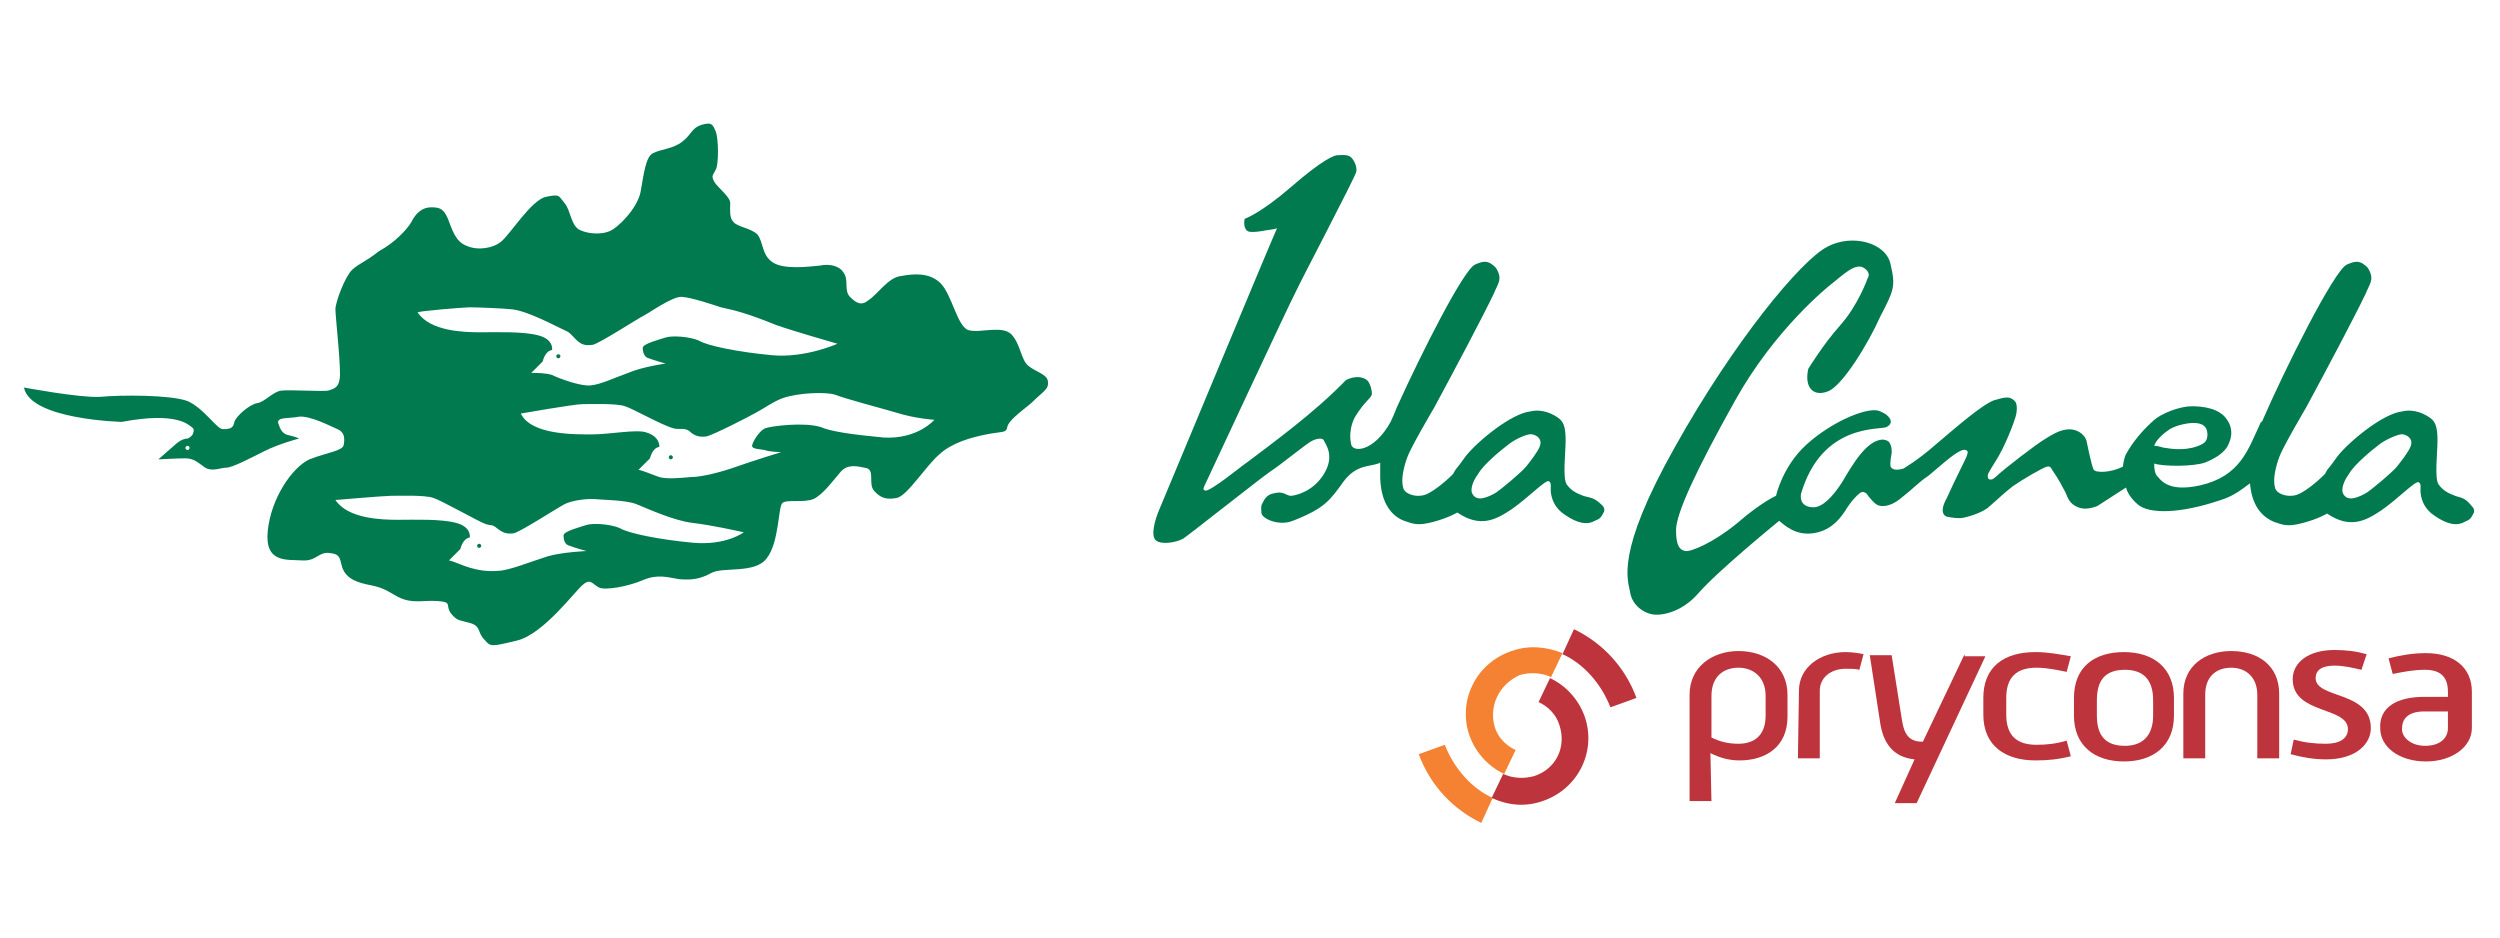
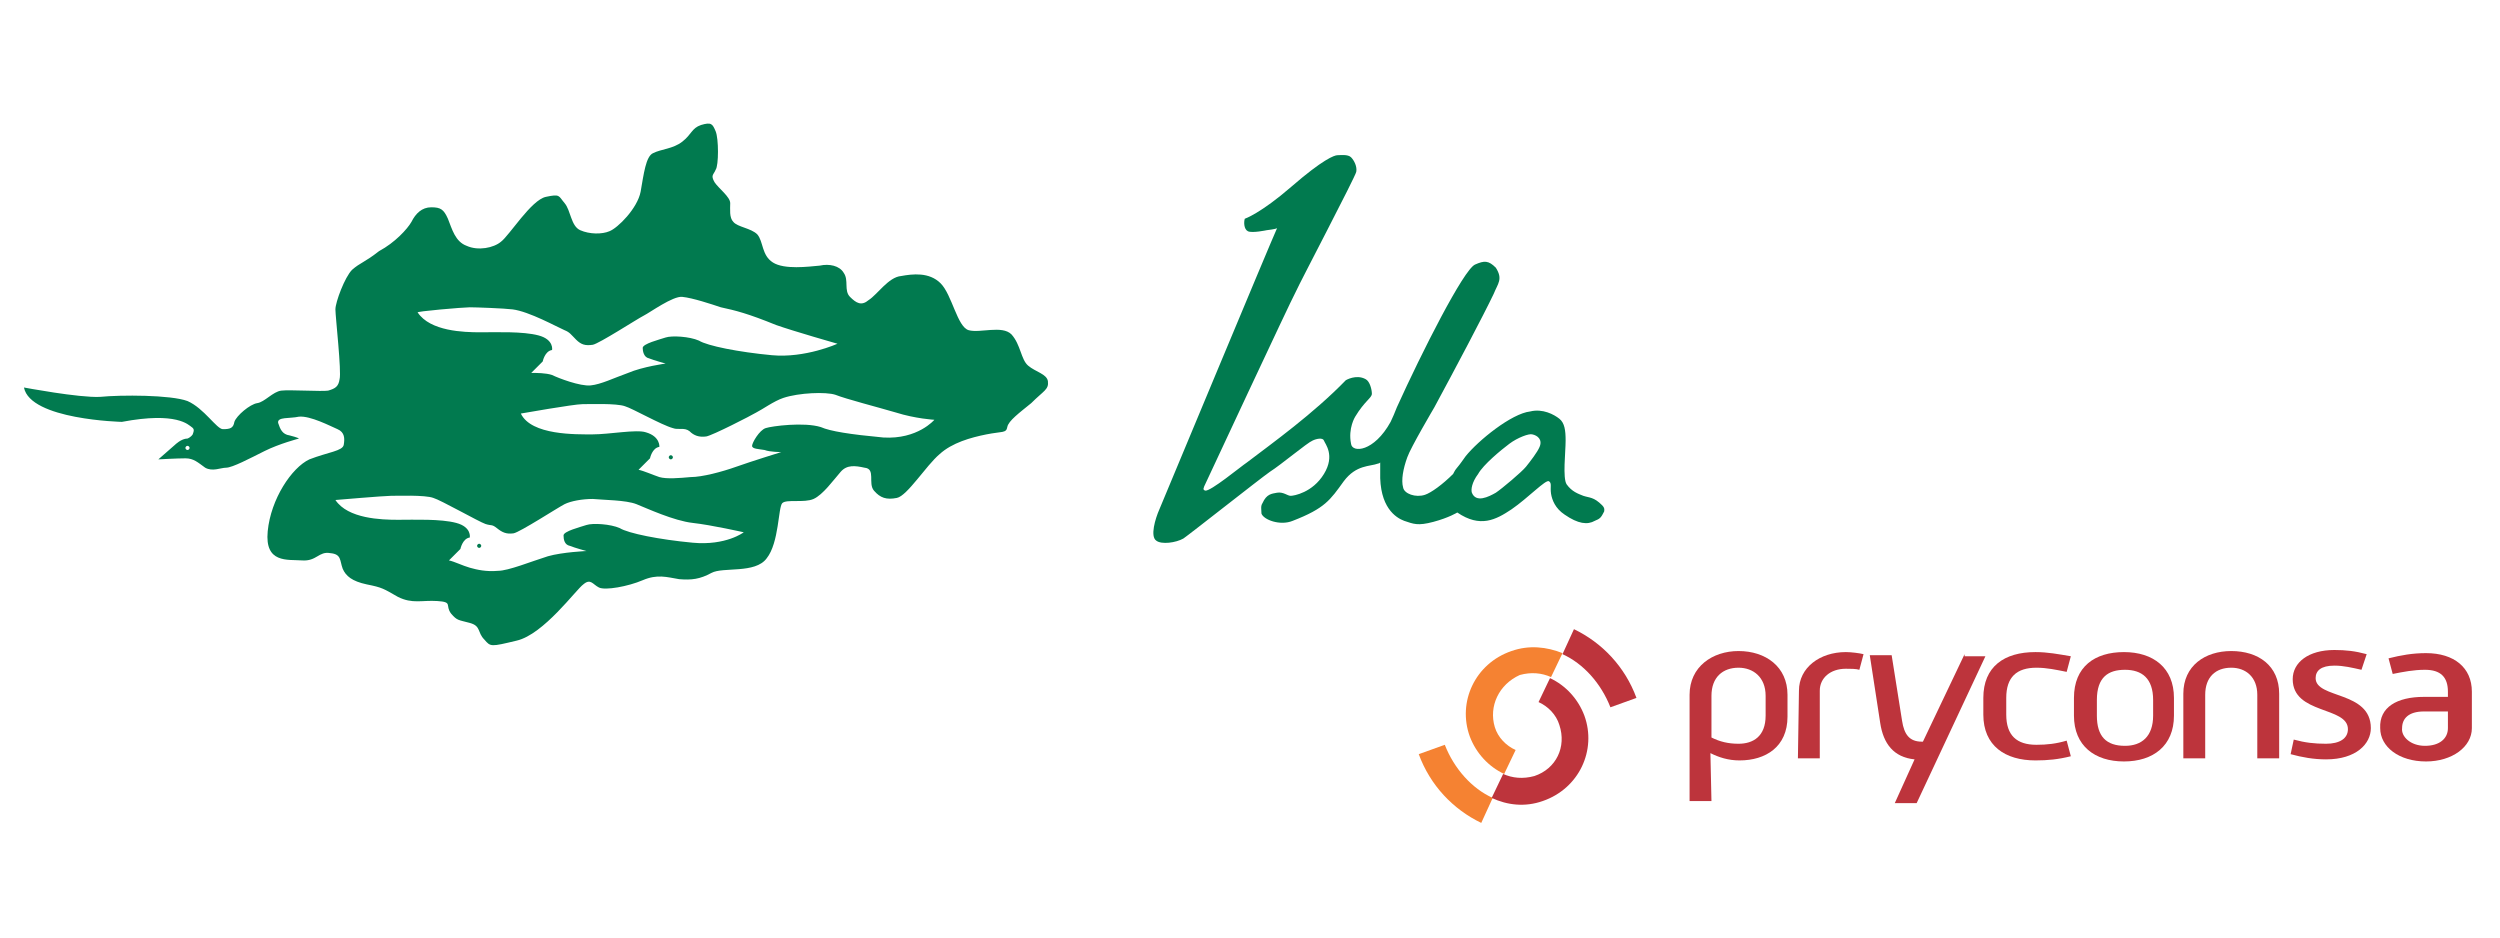
<svg xmlns="http://www.w3.org/2000/svg" version="1.1" id="Layer_1" x="0px" y="0px" viewBox="0 0 240 90" style="enable-background:new 0 0 240 90;" xml:space="preserve">
  <style type="text/css">
	.st0{fill:#017A4F;}
	.st1{fill-rule:evenodd;clip-rule:evenodd;fill:#F58232;}
	.st2{fill:#F58232;}
	.st3{fill:#BD343C;}
	.st4{fill-rule:evenodd;clip-rule:evenodd;fill:#BD343C;}
</style>
  <g>
    <g>
-       <path class="st0" d="M235.7,47.6c-0.5-0.2-1.1-0.4-1.6-1.1c-0.4-0.6-0.1-3.1-0.1-4.2c0-1-0.1-1.7-0.6-2.1c-0.5-0.4-1.6-1-2.8-0.7    c-1.8,0.2-5,2.8-6.2,4.3c-0.3,0.4-0.4,0.6-0.9,1.2c-0.1,0.1-0.3,0.5-0.3,0.5c-1,1-2.1,1.8-2.7,2c-0.9,0.3-2-0.1-2.1-0.7    c-0.2-0.7,0-1.8,0.4-2.9c0.3-0.9,2.6-4.8,2.6-4.8c2-3.7,4.7-8.8,5.7-10.9c0.4-1,0.9-1.4,0.2-2.5c-0.7-0.7-1.1-0.7-2-0.3    c-1.2,0.5-6,10.1-8.2,15.2v-0.2c-1.3,2.8-2,5.3-5.9,6.2c-3.2,0.7-3.8-0.6-4.2-1c-0.1-0.2-0.2-0.5-0.2-1.1c0.9,0.3,3.8,0.3,4.9-0.1    c1.5-0.6,2.1-1.3,2.3-1.9c0.3-0.7,0.3-1.5-0.2-2.2c-0.7-1.1-2.3-1.3-3.4-1.3c-1,0-2.9,0.6-3.8,1.5c-1,0.9-1.9,2-2.5,3.1    c0,0-0.2,0.3-0.3,1.2c-1.2,0.6-2.6,0.6-2.8,0.3c-0.2-0.3-0.7-2.8-0.7-2.8c-0.2-0.4,0-0.2-0.5-0.7c-1.2-0.9-2.6,0-3.4,0.5    c-0.9,0.5-4.2,3.1-4.5,3.4c-0.3,0.3-0.6,0.5-0.6,0.5c-0.6,0.2-0.5-0.4-0.4-0.6c0.1-0.2,0.6-1,0.6-1c1-1.5,1.9-4,2-4.4    c0.1-0.3,0.2-1,0-1.4c-0.5-0.6-0.9-0.5-2-0.2c-1.2,0.4-3.8,2.7-5.7,4.3c-1.7,1.5-3.1,2.3-3.1,2.3c-0.4,0.1-1,0.2-1.2-0.2    c-0.1-0.3,0.1-1.3,0.1-1.3c0-0.5,0-0.6-0.2-1c-0.2-0.3-0.7-0.3-0.7-0.3c-1.5,0.1-2.8,2.3-3.8,4c-1,1.6-2,2.5-2.8,2.5    c-1.5,0-1.2-1.3-1.2-1.3c2-6.8,7.6-6.1,8.2-6.4c1-0.5,0-1.4-0.9-1.6c-1.3-0.2-4.5,1.2-6.8,3.3s-2.9,4.9-2.9,4.9s-1.4,0.6-3.7,2.6    c-2.3,1.9-4.5,2.8-5,2.7c-0.5-0.1-0.9-0.4-0.9-2s1.9-5.7,5.7-12.5c3.8-6.8,8.9-10.9,9.3-11.2c0.9-0.7,2.2-2,3-1.5s0.4,1,0.4,1    s-0.9,2.6-2.7,4.6c-1.6,1.8-3,4.1-3,4.1c-0.4,1.7,0.4,2.7,1.8,2.2c1.4-0.4,4-4.7,5.1-7.2c1.3-2.5,1.5-2.9,1-5    c-0.4-2.1-3.7-3-6.1-1.7c-2.5,1.3-8.9,9-14.6,19.2c-5.8,10.3-4.5,12.8-4.3,14c0.2,1.2,1.3,2,2.3,2.1s2.8-0.4,4.2-2    c1.9-2.2,7.8-7,7.8-7c0.6,0.5,1.6,1.4,3.2,1.2c1.6-0.2,2.5-1.2,3.1-2.1c0.6-1,1.2-1.6,1.5-1.8c0.3-0.2,0.6,0.1,0.6,0.1    s0.4,0.6,0.9,1c0.4,0.3,1.3,0.3,2.3-0.5c1.4-1.1,1.9-1.7,2.7-2.2l1.3-1.1c1.4-1.2,2-1.5,2.3-1.4c0.3,0.1,0.2,0.3,0.1,0.6    c-0.1,0.3-1.1,2.2-1.9,4c-0.9,1.6,0,1.8,0,1.8c0.5,0.1,1.1,0.2,1.6,0.1c0.5-0.1,1.9-0.5,2.5-1.1c0.6-0.5,1.3-1.2,2.2-1.9    c1-0.7,2.9-1.8,3.3-1.9c0.4-0.1,0.4,0.2,0.7,0.6c0.3,0.4,0.9,1.5,1.1,1.9c0.2,0.5,0.4,1.1,1.2,1.4c0.7,0.3,1.5,0,1.8-0.1    c0.2-0.1,2-1.3,2.8-1.8c0.1,0.4,0.4,1,1.1,1.6c1.1,1,4.2,0.9,8-0.4c1.3-0.4,2.1-1.1,2.8-1.6c0.2,2.6,1.6,3.4,2.3,3.7    c0.9,0.3,1.3,0.5,2.8,0.1c1.5-0.4,2.3-0.9,2.3-0.9c2.2,1.5,3.7,0.7,5.2-0.3c1.6-1.1,3.3-2.9,3.6-2.7c0.3,0.2,0.1,0.5,0.2,1.2    c0.1,0.6,0.4,1.4,1.3,2c1.3,0.9,2.2,1,2.9,0.6c0.5-0.2,0.6-0.3,0.9-0.9c0-0.1,0.1-0.3-0.2-0.6C236.6,47.7,236.2,47.8,235.7,47.6z     M208.3,41.2c0.6-0.4,2.8-1,3.4-0.2c0.2,0.2,0.4,1.1-0.1,1.5c-0.2,0.2-1.5,0.9-3.7,0.5c-0.3,0-0.6-0.2-1.1-0.2    C207,42.2,207.7,41.6,208.3,41.2z M231.4,42.9c-0.2,0.5-0.9,1.4-1.3,1.9s-2.3,2.1-2.9,2.5c-0.7,0.4-1.9,1-2.3,0    c-0.1-0.3,0-1,0.6-1.8c0.5-0.9,2.2-2.3,3-2.9c0.7-0.5,1.9-1,2.2-0.9C231.2,41.8,231.7,42.2,231.4,42.9z" />
      <path class="st0" d="M152,47.6c-0.5-0.2-1.1-0.4-1.6-1.1c-0.4-0.6-0.1-3.1-0.1-4.2c0-1-0.1-1.7-0.6-2.1c-0.5-0.4-1.6-1-2.8-0.7    c-1.8,0.2-5,2.8-6.2,4.3c-0.3,0.4-0.4,0.6-0.9,1.2c-0.1,0.1-0.3,0.5-0.3,0.5c-1,1-2.1,1.8-2.7,2c-0.9,0.3-2-0.1-2.1-0.7    c-0.2-0.7,0-1.8,0.4-2.9c0.3-0.9,2.6-4.8,2.6-4.8c2-3.7,4.7-8.8,5.7-10.9c0.4-1,0.9-1.4,0.2-2.5c-0.7-0.7-1.1-0.7-2-0.3    c-1.1,0.5-5.1,8.4-7.5,13.7l0,0l0,0c-0.2,0.5-0.4,1-0.6,1.4c-1.6,2.9-3.7,3-3.8,2.1c-0.3-1.5,0.4-2.6,0.4-2.6    c0.9-1.5,1.6-1.8,1.6-2.2s-0.2-1.2-0.6-1.4c-0.9-0.5-1.9,0.1-1.9,0.1c-3.1,3.2-7,6-9.5,7.9c-0.6,0.4-3.5,2.8-4,2.7    c-0.3-0.1-0.1-0.3-0.1-0.4c0,0,8.3-17.8,8.8-18.7c0.4-0.9,5.7-11,5.8-11.5c0.1-0.5-0.2-1.1-0.5-1.4c-0.3-0.3-1-0.2-1.3-0.2    c-0.3,0-1.4,0.4-4.4,3s-4.5,3.1-4.5,3.1c-0.1,0.3-0.1,1,0.3,1.2c0.4,0.2,1.8-0.1,1.8-0.1s0.9-0.1,1-0.2c-0.6,1.3-11,26.3-11.3,27    c-0.4,0.9-0.9,2.6-0.3,3c0.5,0.4,1.9,0.2,2.6-0.2c0.6-0.4,7.3-5.7,8.3-6.4c1.1-0.7,3.6-2.8,4.1-3c0.4-0.2,1-0.3,1.1,0    c0.1,0.3,1.1,1.4,0,3.2c-1.1,1.8-2.9,2.1-3.2,2.1c-0.3,0-0.7-0.4-1.3-0.3c-0.5,0.1-1,0.1-1.4,1c-0.2,0.3-0.1,0.6-0.1,1    c0.2,0.6,1.8,1.2,3,0.7c3.1-1.2,3.6-2,4.9-3.8c1.2-1.6,2.5-1.4,3.3-1.7c0,0,0.1,0,0.2-0.1v0.9c-0.1,3.4,1.5,4.4,2.3,4.7    c0.9,0.3,1.3,0.5,2.8,0.1c1.5-0.4,2.3-0.9,2.3-0.9c2.2,1.5,3.7,0.7,5.2-0.3c1.6-1.1,3.3-2.9,3.6-2.7c0.3,0.2,0.1,0.5,0.2,1.2    c0.1,0.6,0.4,1.4,1.3,2c1.3,0.9,2.2,1,2.9,0.6c0.5-0.2,0.6-0.3,0.9-0.9c0-0.1,0.1-0.3-0.2-0.6C153,47.7,152.6,47.8,152,47.6z     M147.8,42.9c-0.2,0.5-0.9,1.4-1.3,1.9s-2.3,2.1-2.9,2.5c-0.7,0.4-1.9,1-2.3,0c-0.1-0.3,0-1,0.6-1.8c0.5-0.9,2.2-2.3,3-2.9    s1.9-1,2.2-0.9C147.6,41.8,148.1,42.2,147.8,42.9z" />
      <g>
        <g>
          <g>
            <path class="st1" d="M143.5,69.8c0.3,1,1.1,1.8,2,2.2l-1.1,2.3c-1.5-0.7-2.7-2-3.3-3.6c-1.2-3.3,0.5-7,4-8.2       c1.7-0.6,3.4-0.4,4.9,0.2l-1.1,2.3c-0.9-0.4-1.9-0.5-3-0.2C143.9,65.7,142.9,67.8,143.5,69.8z" />
            <path class="st2" d="M142.2,79c-2.7-1.3-4.9-3.6-6-6.6l2.5-0.9c0.9,2.3,2.6,4.2,4.6,5.1L142.2,79z" />
            <path class="st3" d="M151.1,60.4c2.7,1.3,4.9,3.6,6,6.6l-2.5,0.9c-0.9-2.3-2.6-4.2-4.6-5.1L151.1,60.4z" />
            <path class="st4" d="M149.7,69.6c-0.3-1-1.1-1.8-2-2.2l1.1-2.3c1.5,0.7,2.7,2,3.3,3.6c1.2,3.3-0.5,7-4,8.2       c-1.7,0.6-3.4,0.4-4.9-0.3l1.1-2.3c0.9,0.4,1.9,0.5,3,0.2C149.4,73.8,150.4,71.7,149.7,69.6z" />
          </g>
          <g>
            <path class="st3" d="M164.3,76.9h-2.1V66.7c0-2.7,2.2-4.2,4.7-4.2c2.6,0,4.7,1.5,4.7,4.2v2.1c0,2.9-2.1,4.2-4.6,4.2       c-1.1,0-2-0.3-2.8-0.7L164.3,76.9z M166.9,71.4c1.4,0,2.6-0.7,2.6-2.7v-1.9c0-1.8-1.2-2.7-2.6-2.7c-1.5,0-2.6,0.9-2.6,2.7v4       C165.1,71.2,165.9,71.4,166.9,71.4z" />
            <path class="st3" d="M172.7,66.3c0-2.2,2-3.7,4.5-3.7c0.5,0,1.3,0.1,1.7,0.2l-0.4,1.5c-0.3-0.1-0.9-0.1-1.3-0.1       c-1.5,0-2.5,0.9-2.5,2.1v6.5h-2.1L172.7,66.3L172.7,66.3z" />
            <path class="st3" d="M190.4,67c0-3,2-4.4,5-4.4c1.2,0,2.2,0.2,3.4,0.4l-0.4,1.5c-1-0.2-1.9-0.4-2.9-0.4c-1.9,0-2.9,0.9-2.9,2.9       v1.6c0,2,1,2.9,2.9,2.9c1,0,1.9-0.1,2.9-0.4l0.4,1.5c-1.2,0.3-2.2,0.4-3.4,0.4c-2.9,0-5-1.4-5-4.4V67z" />
-             <path class="st3" d="M199.1,67c0-3,2-4.4,4.8-4.4c2.8,0,4.8,1.5,4.8,4.4v1.7c0,2.9-2,4.4-4.8,4.4c-2.8,0-4.8-1.5-4.8-4.4V67z        M204,71.6c1.6,0,2.7-0.9,2.7-2.9v-1.5c0-2.1-1.1-2.9-2.7-2.9c-1.6,0-2.7,0.7-2.7,2.9v1.5C201.3,70.7,202.2,71.6,204,71.6z" />
+             <path class="st3" d="M199.1,67c0-3,2-4.4,4.8-4.4c2.8,0,4.8,1.5,4.8,4.4v1.7c0,2.9-2,4.4-4.8,4.4c-2.8,0-4.8-1.5-4.8-4.4V67M204,71.6c1.6,0,2.7-0.9,2.7-2.9v-1.5c0-2.1-1.1-2.9-2.7-2.9c-1.6,0-2.7,0.7-2.7,2.9v1.5C201.3,70.7,202.2,71.6,204,71.6z" />
            <path class="st3" d="M209.6,66.6c0-2.7,2.1-4.1,4.6-4.1c2.6,0,4.6,1.4,4.6,4.1v6.2h-2.1v-6.1c0-1.7-1.1-2.6-2.5-2.6       c-1.5,0-2.5,0.9-2.5,2.6v6.1h-2.1V66.6z" />
            <path class="st3" d="M220.2,71c1.1,0.3,2,0.4,3.1,0.4c1.3,0,2.1-0.5,2.1-1.4c0-2.2-5.3-1.4-5.3-4.8c0-1.6,1.5-2.8,4-2.8       c1.1,0,2,0.1,3.1,0.4l-0.5,1.5c-0.9-0.2-1.7-0.4-2.6-0.4c-1.3,0-1.8,0.5-1.8,1.2c0,2,5.3,1.2,5.3,4.8c0,1.5-1.4,3-4.3,3       c-1.2,0-2.3-0.2-3.4-0.5L220.2,71z" />
            <path class="st3" d="M232.7,66.9h2.3v-0.5c0-1.4-0.7-2.1-2.2-2.1c-1.1,0-2.1,0.2-3.1,0.4l-0.4-1.5c1.2-0.3,2.3-0.5,3.6-0.5       c2.7,0,4.4,1.4,4.4,3.7v3.5c0,1.8-1.9,3.2-4.4,3.2c-2.6,0-4.4-1.4-4.4-3.2C228.4,67.9,230.1,66.9,232.7,66.9z M232.8,71.6       c1.4,0,2.2-0.7,2.2-1.7v-1.6h-2.3c-1.5,0-2.1,0.7-2.1,1.6C230.5,70.7,231.4,71.6,232.8,71.6z" />
            <path class="st3" d="M188.6,62.8l-4,8.4h-0.1c-1.2,0-1.7-0.7-1.9-2l-1-6.3h-2.1l1,6.5c0.3,2,1.3,3.3,3.3,3.5l-1.9,4.2h2.1       l6.6-14.1h-2V62.8z" />
          </g>
        </g>
      </g>
    </g>
    <g>
      <path class="st0" d="M46,52.2c-0.1,0-0.2,0.1-0.2,0.2c0,0.1,0.1,0.2,0.2,0.2s0.2-0.1,0.2-0.2S46.1,52.2,46,52.2z" />
      <path class="st0" d="M64.4,43.7c-0.1,0-0.2,0.1-0.2,0.2c0,0.1,0.1,0.2,0.2,0.2s0.2-0.1,0.2-0.2C64.6,43.8,64.5,43.7,64.4,43.7z" />
-       <path class="st0" d="M53.6,34.4c0.1,0,0.2-0.1,0.2-0.2S53.7,34,53.6,34s-0.2,0.1-0.2,0.2S53.5,34.4,53.6,34.4z" />
      <path class="st0" d="M100.6,36.6c-0.1-0.7-1.2-0.9-1.9-1.5c-0.7-0.6-0.7-2-1.6-3c-0.9-0.9-3-0.1-4.1-0.4c-1.1-0.3-1.6-3.4-2.7-4.5    s-2.7-0.9-3.8-0.7c-1.2,0.1-2.3,1.8-3.1,2.3c-0.7,0.6-1.2,0.3-1.8-0.3c-0.6-0.6-0.1-1.6-0.6-2.3c-0.4-0.7-1.4-0.9-2.3-0.7    c-1.1,0.1-3.4,0.4-4.5-0.3c-1.1-0.7-0.9-2-1.5-2.7c-0.6-0.6-1.9-0.7-2.3-1.2c-0.4-0.4-0.3-1.2-0.3-1.8c0-0.6-1.1-1.4-1.5-2    c-0.4-0.7-0.1-0.7,0.1-1.2c0.3-0.4,0.3-3,0-3.7c-0.3-0.7-0.4-0.9-1.4-0.6c-0.9,0.3-0.9,0.9-1.8,1.6c-0.9,0.7-2,0.7-2.8,1.1    c-0.7,0.3-0.9,2-1.2,3.7c-0.3,1.6-2.2,3.5-3,3.8c-0.7,0.3-1.9,0.3-2.8-0.1c-0.9-0.4-0.9-1.9-1.5-2.6s-0.4-0.9-1.8-0.6    c-1.4,0.3-3.5,3.7-4.3,4.3c-0.7,0.6-2.2,0.9-3.3,0.4c-1.1-0.4-1.4-1.6-1.8-2.6c-0.4-0.9-0.7-1.1-1.6-1.1s-1.5,0.6-1.9,1.4    c-0.4,0.7-1.6,2-3.1,2.8c-1.4,1.1-1.8,1.1-2.6,1.8c-0.7,0.7-1.6,3.1-1.6,3.8s0.6,6,0.4,6.7c-0.1,0.7-0.4,0.9-1.1,1.1    c-0.6,0.1-3.7-0.1-4.5,0s-1.6,1.1-2.3,1.2s-2,1.2-2.2,1.8c-0.1,0.6-0.4,0.7-1.1,0.7c-0.6,0-1.8-2-3.4-2.7    c-1.6-0.6-6.4-0.6-8.4-0.4c-2,0.1-7.3-0.9-7.3-0.9c0.6,3.1,9.4,3.3,9.4,3.3c5.3-1,6.4,0.3,6.7,0.5c0.3,0.2,0.2,0.4,0.1,0.7    c-0.2,0.3-0.5,0.4-0.5,0.4c-0.6,0-1.2,0.6-1.2,0.6l-1.6,1.4c0,0,1.8-0.1,2.6-0.1s1.2,0.4,1.9,0.9c0.7,0.4,1.5,0,2,0    c0.6,0,2.3-0.9,3.7-1.6c1.4-0.7,3.3-1.2,3.3-1.2s-0.1-0.1-0.9-0.3c-0.7-0.1-0.9-0.6-1.1-1.2c-0.1-0.6,1.1-0.4,2-0.6    c1.1-0.1,3,0.9,3.7,1.2c0.7,0.3,0.7,0.9,0.6,1.5c-0.1,0.6-1.5,0.7-3.3,1.4C28,44.9,26,47.9,25.7,51c-0.3,3.1,1.9,2.7,3.3,2.8    c1.4,0.1,1.6-0.9,2.7-0.7c1.1,0.1,0.9,0.7,1.2,1.5c0.3,0.7,0.9,1.2,2.3,1.5c1.5,0.3,1.6,0.4,3,1.2c1.4,0.7,2.3,0.3,3.8,0.4    c1.5,0.1,0.7,0.4,1.3,1.2c0.6,0.7,0.7,0.6,1.8,0.9c1.1,0.3,0.7,0.9,1.4,1.6c0.6,0.7,0.6,0.7,3.1,0.1c2.6-0.6,5.7-4.9,6.4-5.4    c0.7-0.6,0.9,0,1.5,0.3c0.6,0.3,2.8-0.1,4.2-0.7c1.4-0.6,2.3-0.3,3.5-0.1c1.2,0.1,2,0,3.1-0.6s4.2,0.1,5.3-1.4    c1.2-1.5,1.1-4.9,1.5-5.3c0.4-0.4,2.1,0,3-0.4c0.9-0.4,1.9-1.8,2.6-2.6c0.6-0.7,1.4-0.6,2.3-0.4c1.1,0.1,0.3,1.5,0.9,2.2    c0.6,0.7,1.2,0.9,2.2,0.7s2.8-3.1,4.1-4.2c1.2-1.1,3-1.6,4.5-1.9c1.5-0.3,1.9-0.1,2-0.7c0.1-0.6,1.2-1.4,2.3-2.3    C100.2,37.5,100.7,37.4,100.6,36.6z M18,43.2c-0.1,0-0.2-0.1-0.2-0.2s0.1-0.2,0.2-0.2c0.1,0,0.2,0.1,0.2,0.2    C18.2,43.1,18.1,43.2,18,43.2z M45.1,29.5c0.6,0,3.3,0.1,4.1,0.2c1.6,0.2,4.3,1.7,5,2c0.5,0.2,0.6,0.4,1.1,0.9s0.9,0.6,1.6,0.5    c0.6-0.1,4.3-2.5,4.9-2.8c0.6-0.3,2.8-1.9,3.7-1.8c1,0.1,2.8,0.7,3.7,1c1.4,0.3,2.6,0.6,5.3,1.7c1.7,0.6,5.9,1.8,5.9,1.8    s-3.1,1.4-6.3,1.1c-3.2-0.3-6.2-0.9-7-1.4c-0.9-0.4-2.6-0.5-3.2-0.3s-2.2,0.6-2.2,1c0,0.3,0.1,0.9,0.6,1c0.5,0.2,1.6,0.5,1.6,0.5    s-2.2,0.3-3.6,0.9c-1.4,0.5-2.6,1.1-3.6,1.2s-3.1-0.7-3.7-1c-0.6-0.2-1.5-0.2-2-0.2l1.1-1.1c0,0,0.2-1,0.9-1.1c0,0,0.2-1-1.3-1.4    c-1.5-0.4-4-0.3-5.6-0.3s-4.8-0.1-6-1.9C39.8,29.9,44.5,29.5,45.1,29.5z M66.5,52.1c-3.2-0.3-6.2-0.9-7-1.4    c-0.9-0.4-2.6-0.5-3.2-0.3c-0.6,0.2-2.2,0.6-2.2,1s0.1,0.9,0.6,1c0.5,0.2,1.6,0.5,1.6,0.5s-2.3,0.1-3.7,0.5    c-1.6,0.5-3.8,1.4-4.8,1.4c-1.1,0.1-2-0.1-2.7-0.3s-1.5-0.6-2-0.7l1.1-1.1c0,0,0.2-1,0.9-1.1c0,0,0.2-1-1.3-1.4    c-1.5-0.4-4-0.3-5.6-0.3c-1.6,0-4.8-0.1-6-1.9c0,0,4.7-0.4,5.3-0.4s3.3-0.1,4.1,0.2c0.7,0.2,4.4,2.3,5,2.5s0.6,0,1.1,0.4    s0.9,0.6,1.6,0.5c0.6-0.1,4.3-2.5,4.9-2.8c0.6-0.3,1.7-0.5,2.7-0.5c1,0.1,3.2,0.1,4.2,0.5c1,0.4,3.6,1.6,5.4,1.8    c1.8,0.2,4.9,0.9,4.9,0.9S69.7,52.4,66.5,52.1z M84.8,42c-3.2-0.3-5.1-0.6-6-1c-1.6-0.5-4.7-0.1-5.3,0.1c-0.6,0.2-1.3,1.4-1.3,1.7    s0.6,0.3,1.2,0.4c0.5,0.2,1.6,0.2,1.6,0.2s-2.9,0.9-4.3,1.4c-1.4,0.5-3.3,1-4.4,1c-1.1,0.1-2.3,0.2-3,0c-0.6-0.2-1.5-0.6-2-0.7    l1.1-1.1c0,0,0.2-1,0.9-1.1c0,0,0.1-1-1.3-1.4c-0.9-0.3-3.5,0.2-5.1,0.2s-5.9,0.1-6.9-2c0,0,5.1-0.9,5.9-0.9    c0.6,0,3.3-0.1,4.1,0.2c0.7,0.2,3.5,1.8,4.6,2.1c0.5,0.2,1.1-0.1,1.6,0.3c0.4,0.4,0.9,0.6,1.6,0.5c0.6-0.1,4.3-2,4.8-2.3    c0.6-0.3,1.7-1.1,2.6-1.4c1.5-0.5,4.1-0.6,5-0.3c1,0.4,4.1,1.2,5.8,1.7c1.9,0.6,3.7,0.7,3.7,0.7S88.1,42.2,84.8,42z" />
    </g>
  </g>
</svg>